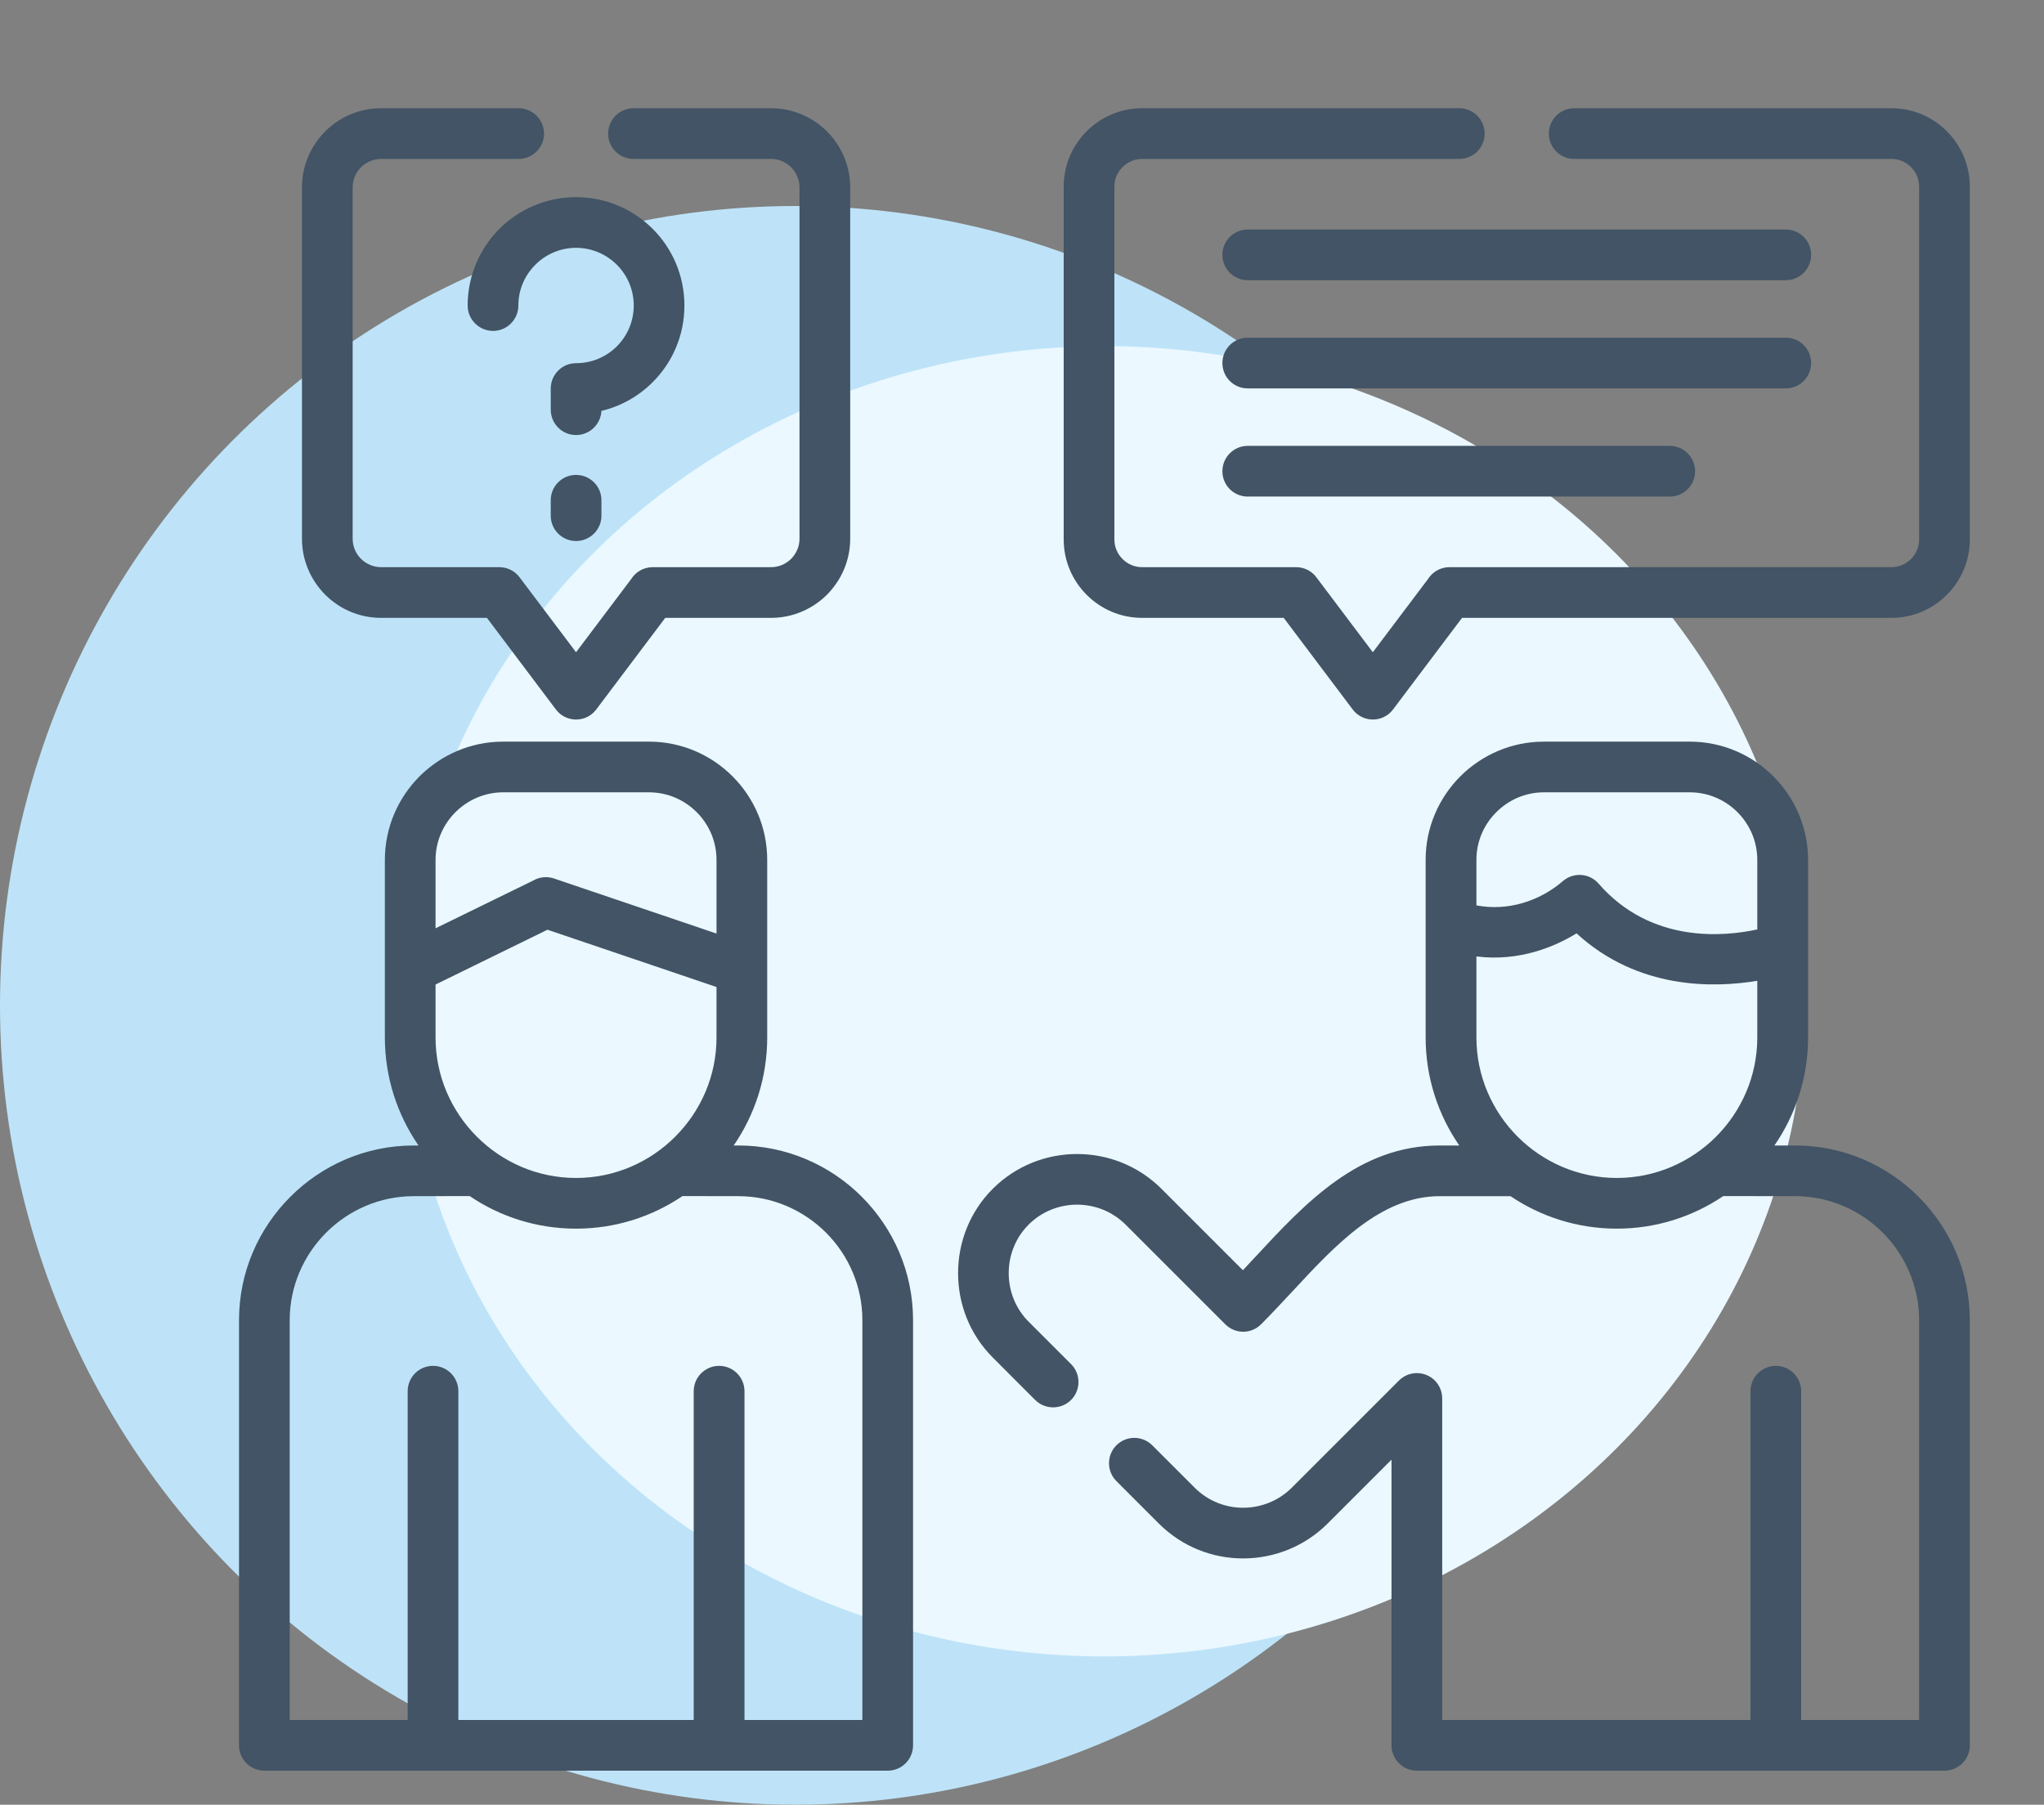
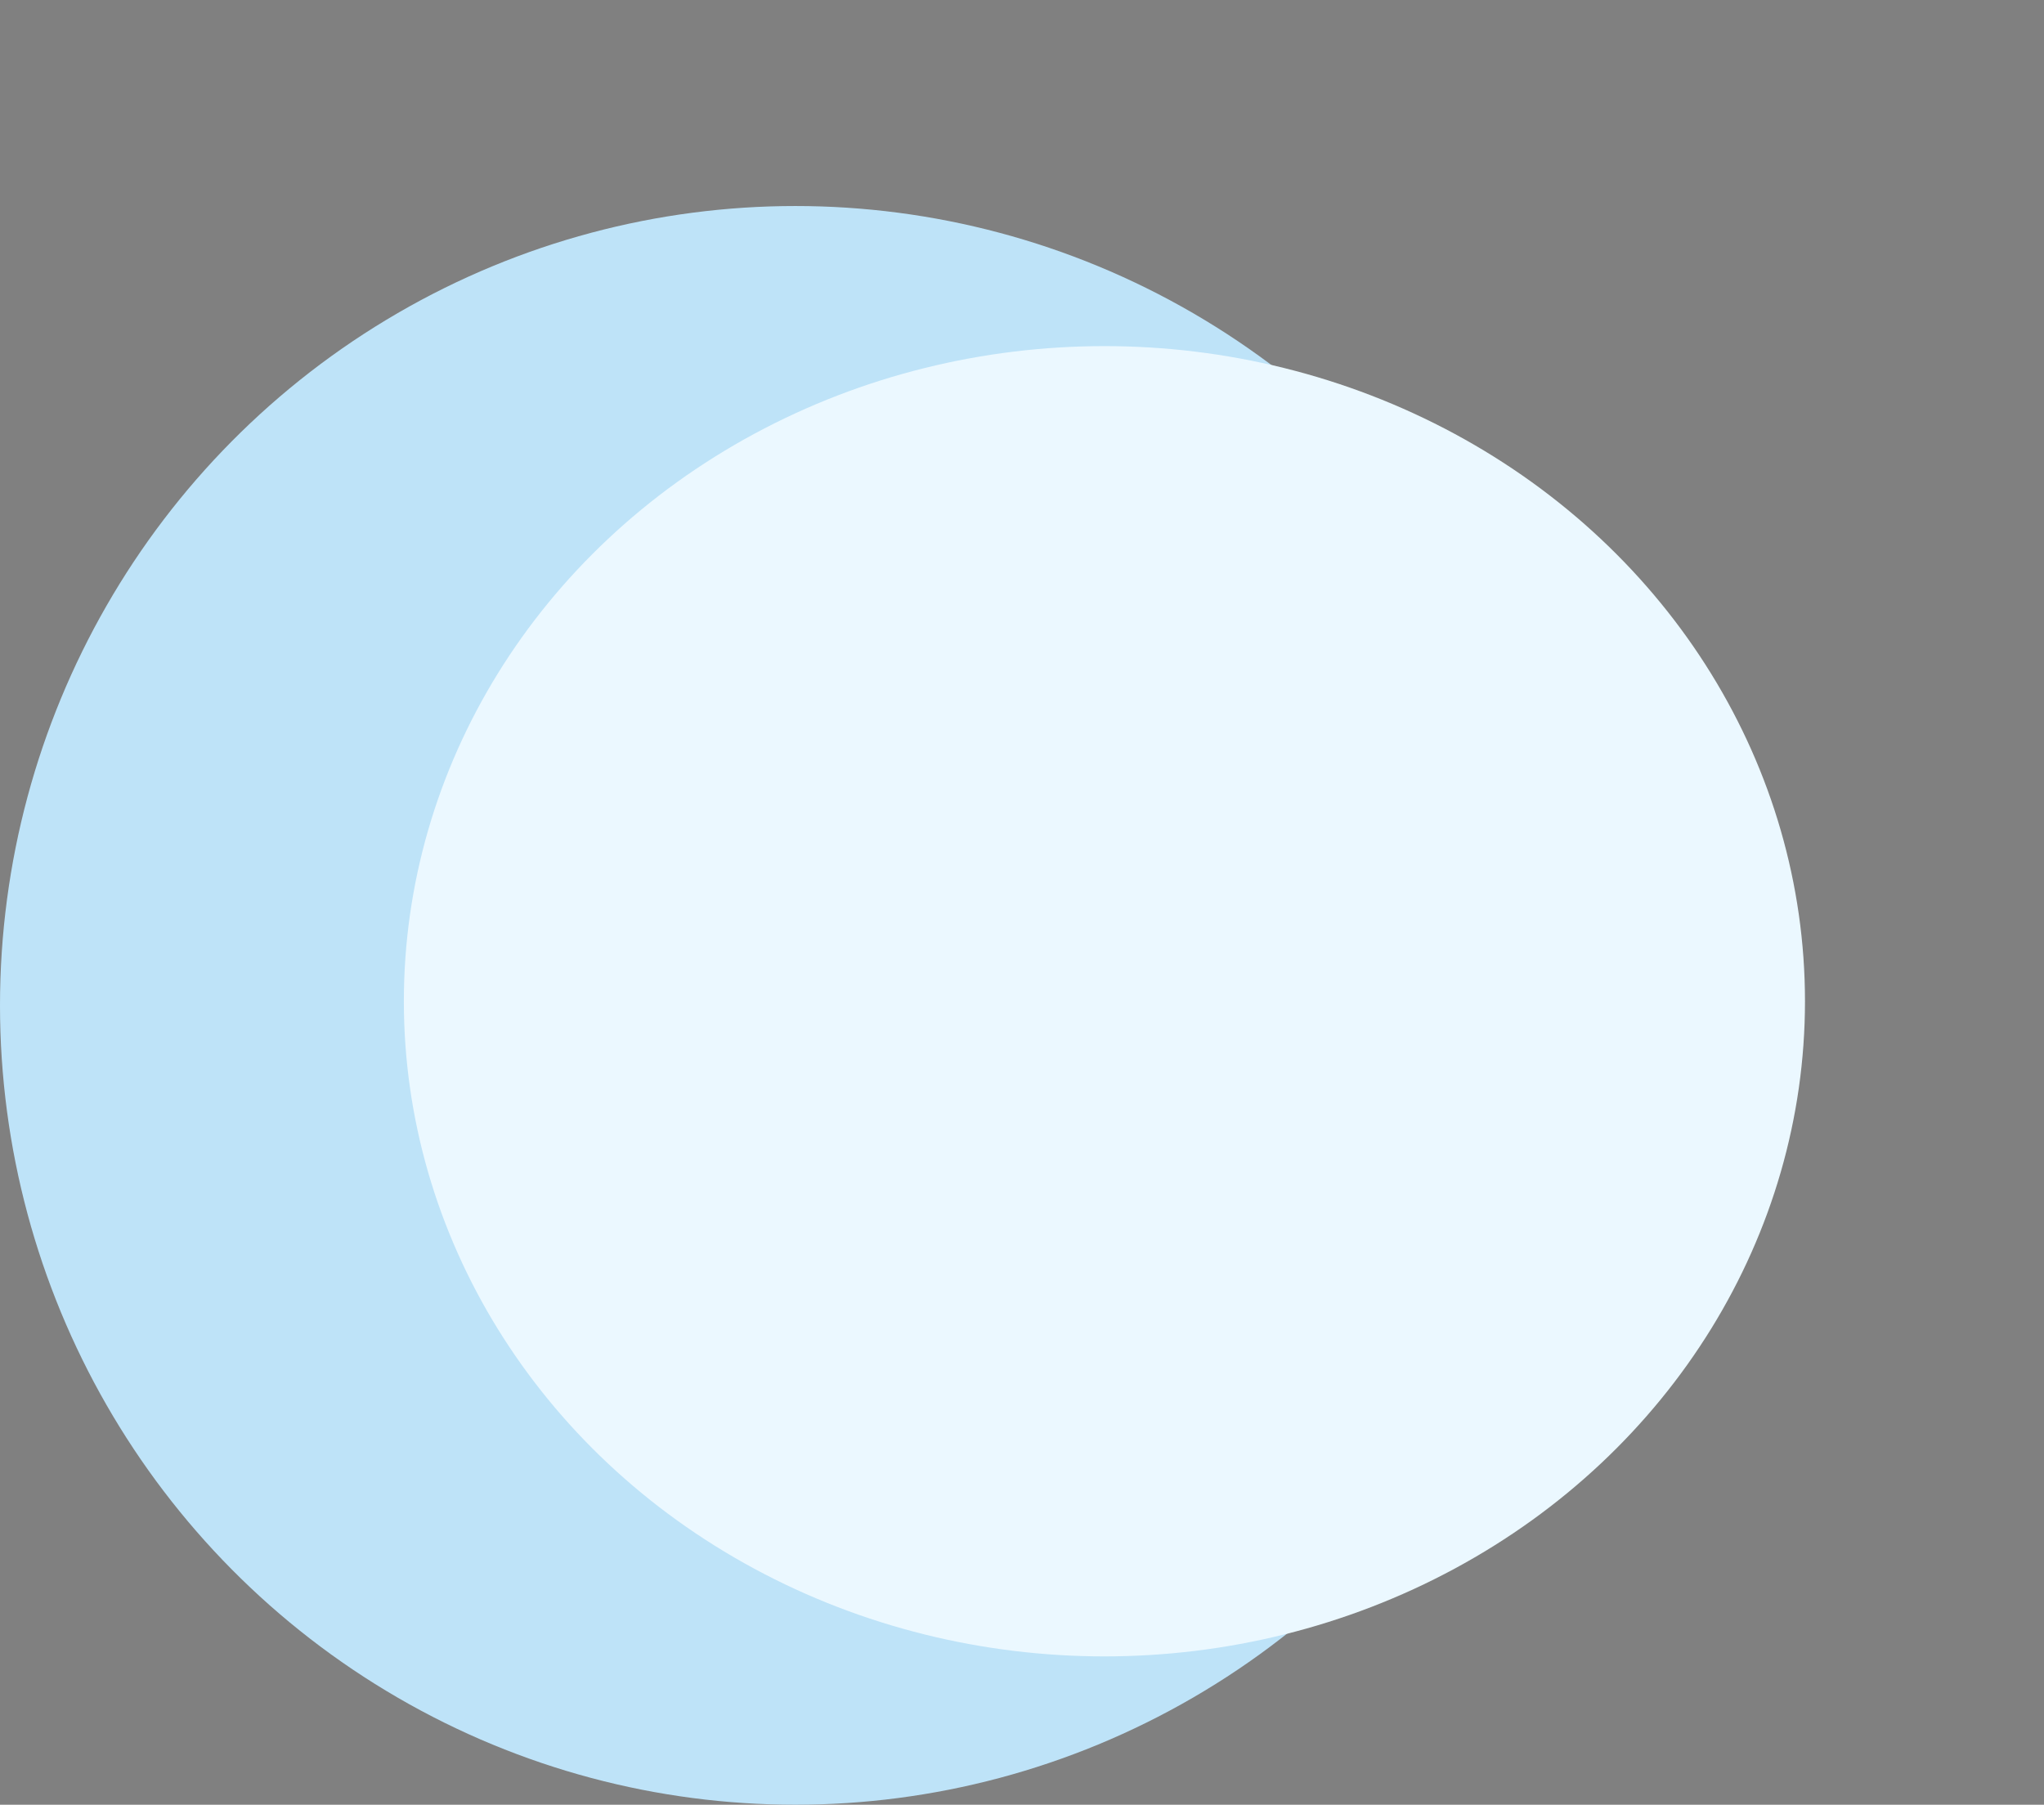
<svg xmlns="http://www.w3.org/2000/svg" width="248" height="219" viewBox="0 0 248 219" fill="none">
  <rect x="0" y="0" width="248" height="219" fill="#808080" stroke="none" />
  <ellipse cx="96.5" cy="122" rx="96.5" ry="97" fill="#BEE3F8" />
  <ellipse cx="134" cy="121.5" rx="85" ry="79.5" fill="#EBF8FF" />
  <g clip-path="url(#clip0)">
-     <path d="M183.274 145.153H174.693C167.531 145.153 162.021 151.083 156.788 156.733C155.463 158.151 154.161 159.547 153.01 160.697C151.812 161.907 149.871 161.907 148.661 160.697L136.57 148.606C133.326 145.374 128.036 145.374 124.803 148.606C121.583 151.826 121.583 157.163 124.803 160.383L129.954 165.534C131.152 166.732 131.152 168.685 129.954 169.882C128.745 171.08 126.803 171.08 125.594 169.882L120.455 164.732C114.84 159.128 114.84 149.862 120.455 144.258C126.083 138.63 135.291 138.63 140.918 144.258L150.801 154.14C151.313 153.605 151.801 153.082 152.289 152.547C158.416 145.943 164.869 139.003 174.693 139.003H177.054C174.484 135.271 172.973 130.748 172.973 125.9V104.344C172.973 100.391 174.589 96.81 177.182 94.206C179.786 91.613 183.367 89.997 187.32 89.997H205.027C208.98 89.997 212.561 91.613 215.166 94.206C217.758 96.81 219.374 100.391 219.374 104.344V125.9C219.374 130.748 217.863 135.271 215.293 139.003H217.805C223.641 139.003 228.943 141.386 232.78 145.223C236.617 149.071 239 154.361 239 160.198V211.796C239 213.494 237.628 214.866 235.931 214.866H171.914C170.217 214.866 168.833 213.494 168.833 211.796V177.126L161.079 184.881C158.276 187.683 154.556 189.113 150.824 189.113C147.139 189.113 143.441 187.717 140.604 184.881L135.454 179.73C134.256 178.533 134.256 176.591 135.454 175.382C136.651 174.184 138.604 174.184 139.802 175.382L144.953 180.532C146.581 182.16 148.708 182.962 150.824 182.962C152.975 182.962 155.126 182.137 156.73 180.532L169.741 167.522C170.938 166.325 172.88 166.325 174.089 167.522C174.682 168.127 174.984 168.906 174.984 169.697V208.715H212.387V168.824C212.387 167.127 213.771 165.743 215.469 165.743C217.166 165.743 218.538 167.127 218.538 168.824V208.715H232.85V160.197C232.85 156.07 231.152 152.303 228.432 149.571C225.7 146.85 221.944 145.153 217.806 145.153L209.086 145.141C205.388 147.641 200.947 149.094 196.168 149.094C191.401 149.095 186.959 147.641 183.274 145.153ZM86.935 119.772L66.426 112.82L52.846 119.47V125.9C52.846 130.585 54.765 134.84 57.857 137.933C60.95 141.026 65.206 142.944 69.891 142.944C74.576 142.944 78.843 141.026 81.924 137.933C85.017 134.84 86.935 130.585 86.935 125.9V119.772ZM52.846 112.646L64.694 106.855C65.427 106.425 66.334 106.309 67.206 106.599L86.936 113.285V104.344C86.936 102.088 86.017 100.042 84.529 98.554C83.052 97.077 81.006 96.147 78.751 96.147H61.032C58.788 96.147 56.741 97.077 55.253 98.565C53.777 100.042 52.846 102.088 52.846 104.344V112.646ZM213.212 119.017C208.004 119.889 198.772 120.133 191.284 113.262C188.762 114.808 184.425 116.726 179.135 116.063V125.9C179.135 130.585 181.053 134.84 184.134 137.933C187.227 141.026 191.494 142.944 196.168 142.944C200.853 142.944 205.12 141.026 208.213 137.933C211.294 134.84 213.213 130.585 213.213 125.9V119.017H213.212ZM179.135 109.867C182.89 110.587 186.762 109.39 189.634 106.914C190.912 105.809 192.855 105.949 193.959 107.228C200.319 114.541 209.236 113.657 213.213 112.785V104.344C213.213 102.089 212.294 100.042 210.806 98.554C209.329 97.078 207.283 96.147 205.027 96.147H187.32C185.064 96.147 183.018 97.078 181.542 98.566C180.054 100.042 179.135 102.089 179.135 104.344V109.867ZM93.086 125.9C93.086 130.748 91.586 135.271 89.017 139.003H89.587C95.423 139.003 100.725 141.386 104.562 145.223C108.399 149.071 110.782 154.361 110.782 160.198V211.796C110.782 213.494 109.41 214.866 107.713 214.866C82.495 214.866 57.288 214.866 32.082 214.866C30.384 214.866 29 213.494 29 211.796V160.198C29 154.361 31.384 149.071 35.232 145.223C39.069 141.386 44.371 139.003 50.196 139.003H50.777C48.207 135.271 46.696 130.748 46.696 125.9V104.344C46.696 100.391 48.312 96.81 50.904 94.206C53.509 91.613 57.09 89.997 61.031 89.997H78.75C82.703 89.997 86.284 91.613 88.877 94.206C91.481 96.81 93.086 100.391 93.086 104.344V125.9H93.086ZM82.808 145.141C79.111 147.641 74.669 149.095 69.891 149.095C65.124 149.095 60.682 147.641 56.985 145.141L50.196 145.153C46.068 145.153 42.301 146.851 39.58 149.571C36.848 152.303 35.151 156.07 35.151 160.198V208.715H49.463V168.825C49.463 167.127 50.835 165.744 52.544 165.744C54.242 165.744 55.613 167.127 55.613 168.825V208.715H84.168V168.825C84.168 167.127 85.552 165.744 87.25 165.744C88.947 165.744 90.331 167.127 90.331 168.825V208.715H104.632V160.198C104.632 156.07 102.946 152.303 100.213 149.571C97.481 146.851 93.726 145.153 89.587 145.153L82.808 145.141ZM151.382 34.004C149.684 34.004 148.313 32.62 148.313 30.923C148.313 29.225 149.685 27.854 151.382 27.854H216.677C218.375 27.854 219.746 29.226 219.746 30.923C219.746 32.62 218.374 34.004 216.677 34.004H151.382ZM151.382 60.257C149.684 60.257 148.313 58.885 148.313 57.187C148.313 55.49 149.685 54.106 151.382 54.106H202.597C204.295 54.106 205.667 55.49 205.667 57.187C205.667 58.885 204.295 60.257 202.597 60.257H151.382ZM151.382 47.13C149.684 47.13 148.313 45.758 148.313 44.049C148.313 42.351 149.685 40.98 151.382 40.98H216.677C218.375 40.98 219.746 42.352 219.746 44.049C219.746 45.758 218.374 47.13 216.677 47.13H151.382ZM62.892 37.074C62.892 38.771 61.52 40.155 59.822 40.155C58.125 40.155 56.741 38.771 56.741 37.074C56.741 33.446 58.218 30.156 60.59 27.772C62.974 25.4 66.263 23.924 69.891 23.924C73.53 23.924 76.809 25.4 79.193 27.772C81.576 30.156 83.041 33.446 83.041 37.074C83.041 40.712 81.576 43.991 79.193 46.375C77.507 48.06 75.367 49.293 72.972 49.862C72.891 51.49 71.542 52.792 69.891 52.792C68.194 52.792 66.822 51.409 66.822 49.711V47.154C66.822 45.456 68.194 44.072 69.891 44.072C71.833 44.072 73.577 43.294 74.844 42.026C76.111 40.759 76.891 39.015 76.891 37.073C76.891 35.143 76.112 33.387 74.844 32.132C73.577 30.864 71.833 30.074 69.891 30.074C67.961 30.074 66.206 30.865 64.95 32.132C63.682 33.388 62.892 35.143 62.892 37.074ZM66.822 60.699C66.822 59.001 68.194 57.629 69.891 57.629C71.589 57.629 72.972 59.001 72.972 60.699V62.582C72.972 64.279 71.589 65.651 69.891 65.651C68.193 65.651 66.822 64.279 66.822 62.582V60.699ZM190.994 19.285C189.296 19.285 187.924 17.913 187.924 16.216C187.924 14.518 189.296 13.135 190.994 13.135H229.501C232.117 13.135 234.489 14.204 236.21 15.925C237.93 17.646 239 20.029 239 22.645V65.465C239 68.081 237.931 70.465 236.21 72.185C234.489 73.906 232.117 74.976 229.501 74.976H177.391L169.02 86.09C167.776 87.753 165.276 87.706 164.078 86.032L155.753 74.975H138.558C135.942 74.975 133.57 73.906 131.849 72.185C130.129 70.464 129.059 68.081 129.059 65.465V22.645C129.059 20.029 130.129 17.645 131.849 15.925C133.57 14.204 135.942 13.134 138.558 13.134H177.065C178.763 13.134 180.134 14.518 180.134 16.215C180.134 17.913 178.762 19.285 177.065 19.285H138.558C137.639 19.285 136.802 19.668 136.198 20.273C135.582 20.889 135.21 21.726 135.21 22.645V65.465C135.21 66.384 135.582 67.221 136.198 67.837C136.802 68.441 137.639 68.825 138.558 68.825H157.265C158.195 68.825 159.125 69.255 159.718 70.057L166.566 79.149L173.251 70.278C173.797 69.406 174.763 68.825 175.867 68.825H229.501C230.419 68.825 231.256 68.441 231.861 67.837C232.477 67.221 232.849 66.384 232.849 65.465V22.645C232.849 21.726 232.477 20.889 231.861 20.273C231.256 19.668 230.419 19.285 229.501 19.285H190.994V19.285ZM76.867 19.285C75.158 19.285 73.786 17.913 73.786 16.216C73.786 14.518 75.158 13.135 76.867 13.135H93.563C96.202 13.135 98.597 14.216 100.341 15.948C102.073 17.692 103.155 20.087 103.155 22.727V65.384C103.155 68.023 102.073 70.418 100.341 72.162C98.597 73.895 96.202 74.976 93.563 74.976H80.715L72.344 86.091C71.1 87.754 68.601 87.707 67.403 86.033L59.078 74.976H46.231C43.58 74.976 41.185 73.894 39.453 72.162C37.72 70.418 36.639 68.023 36.639 65.384V22.726C36.639 20.087 37.72 17.692 39.453 15.948C41.185 14.215 43.58 13.134 46.231 13.134H62.927C64.624 13.134 66.008 14.518 66.008 16.215C66.008 17.913 64.624 19.285 62.927 19.285H46.231C45.289 19.285 44.429 19.68 43.801 20.296C43.173 20.924 42.789 21.784 42.789 22.726V65.383C42.789 66.325 43.173 67.186 43.801 67.813C44.429 68.429 45.289 68.825 46.231 68.825H60.59C61.52 68.825 62.45 69.255 63.043 70.057L69.891 79.148L76.576 70.278C77.122 69.406 78.088 68.825 79.192 68.825H93.562C94.504 68.825 95.365 68.429 95.993 67.813C96.609 67.185 97.004 66.325 97.004 65.383V22.726C97.004 21.785 96.609 20.924 95.993 20.296C95.365 19.68 94.504 19.285 93.562 19.285H76.867Z" fill="#425465" />
-   </g>
+     </g>
  <defs>
    <clipPath id="clip0">
      <rect width="210" height="210" fill="white" transform="translate(29 9)" />
    </clipPath>
  </defs>
</svg>